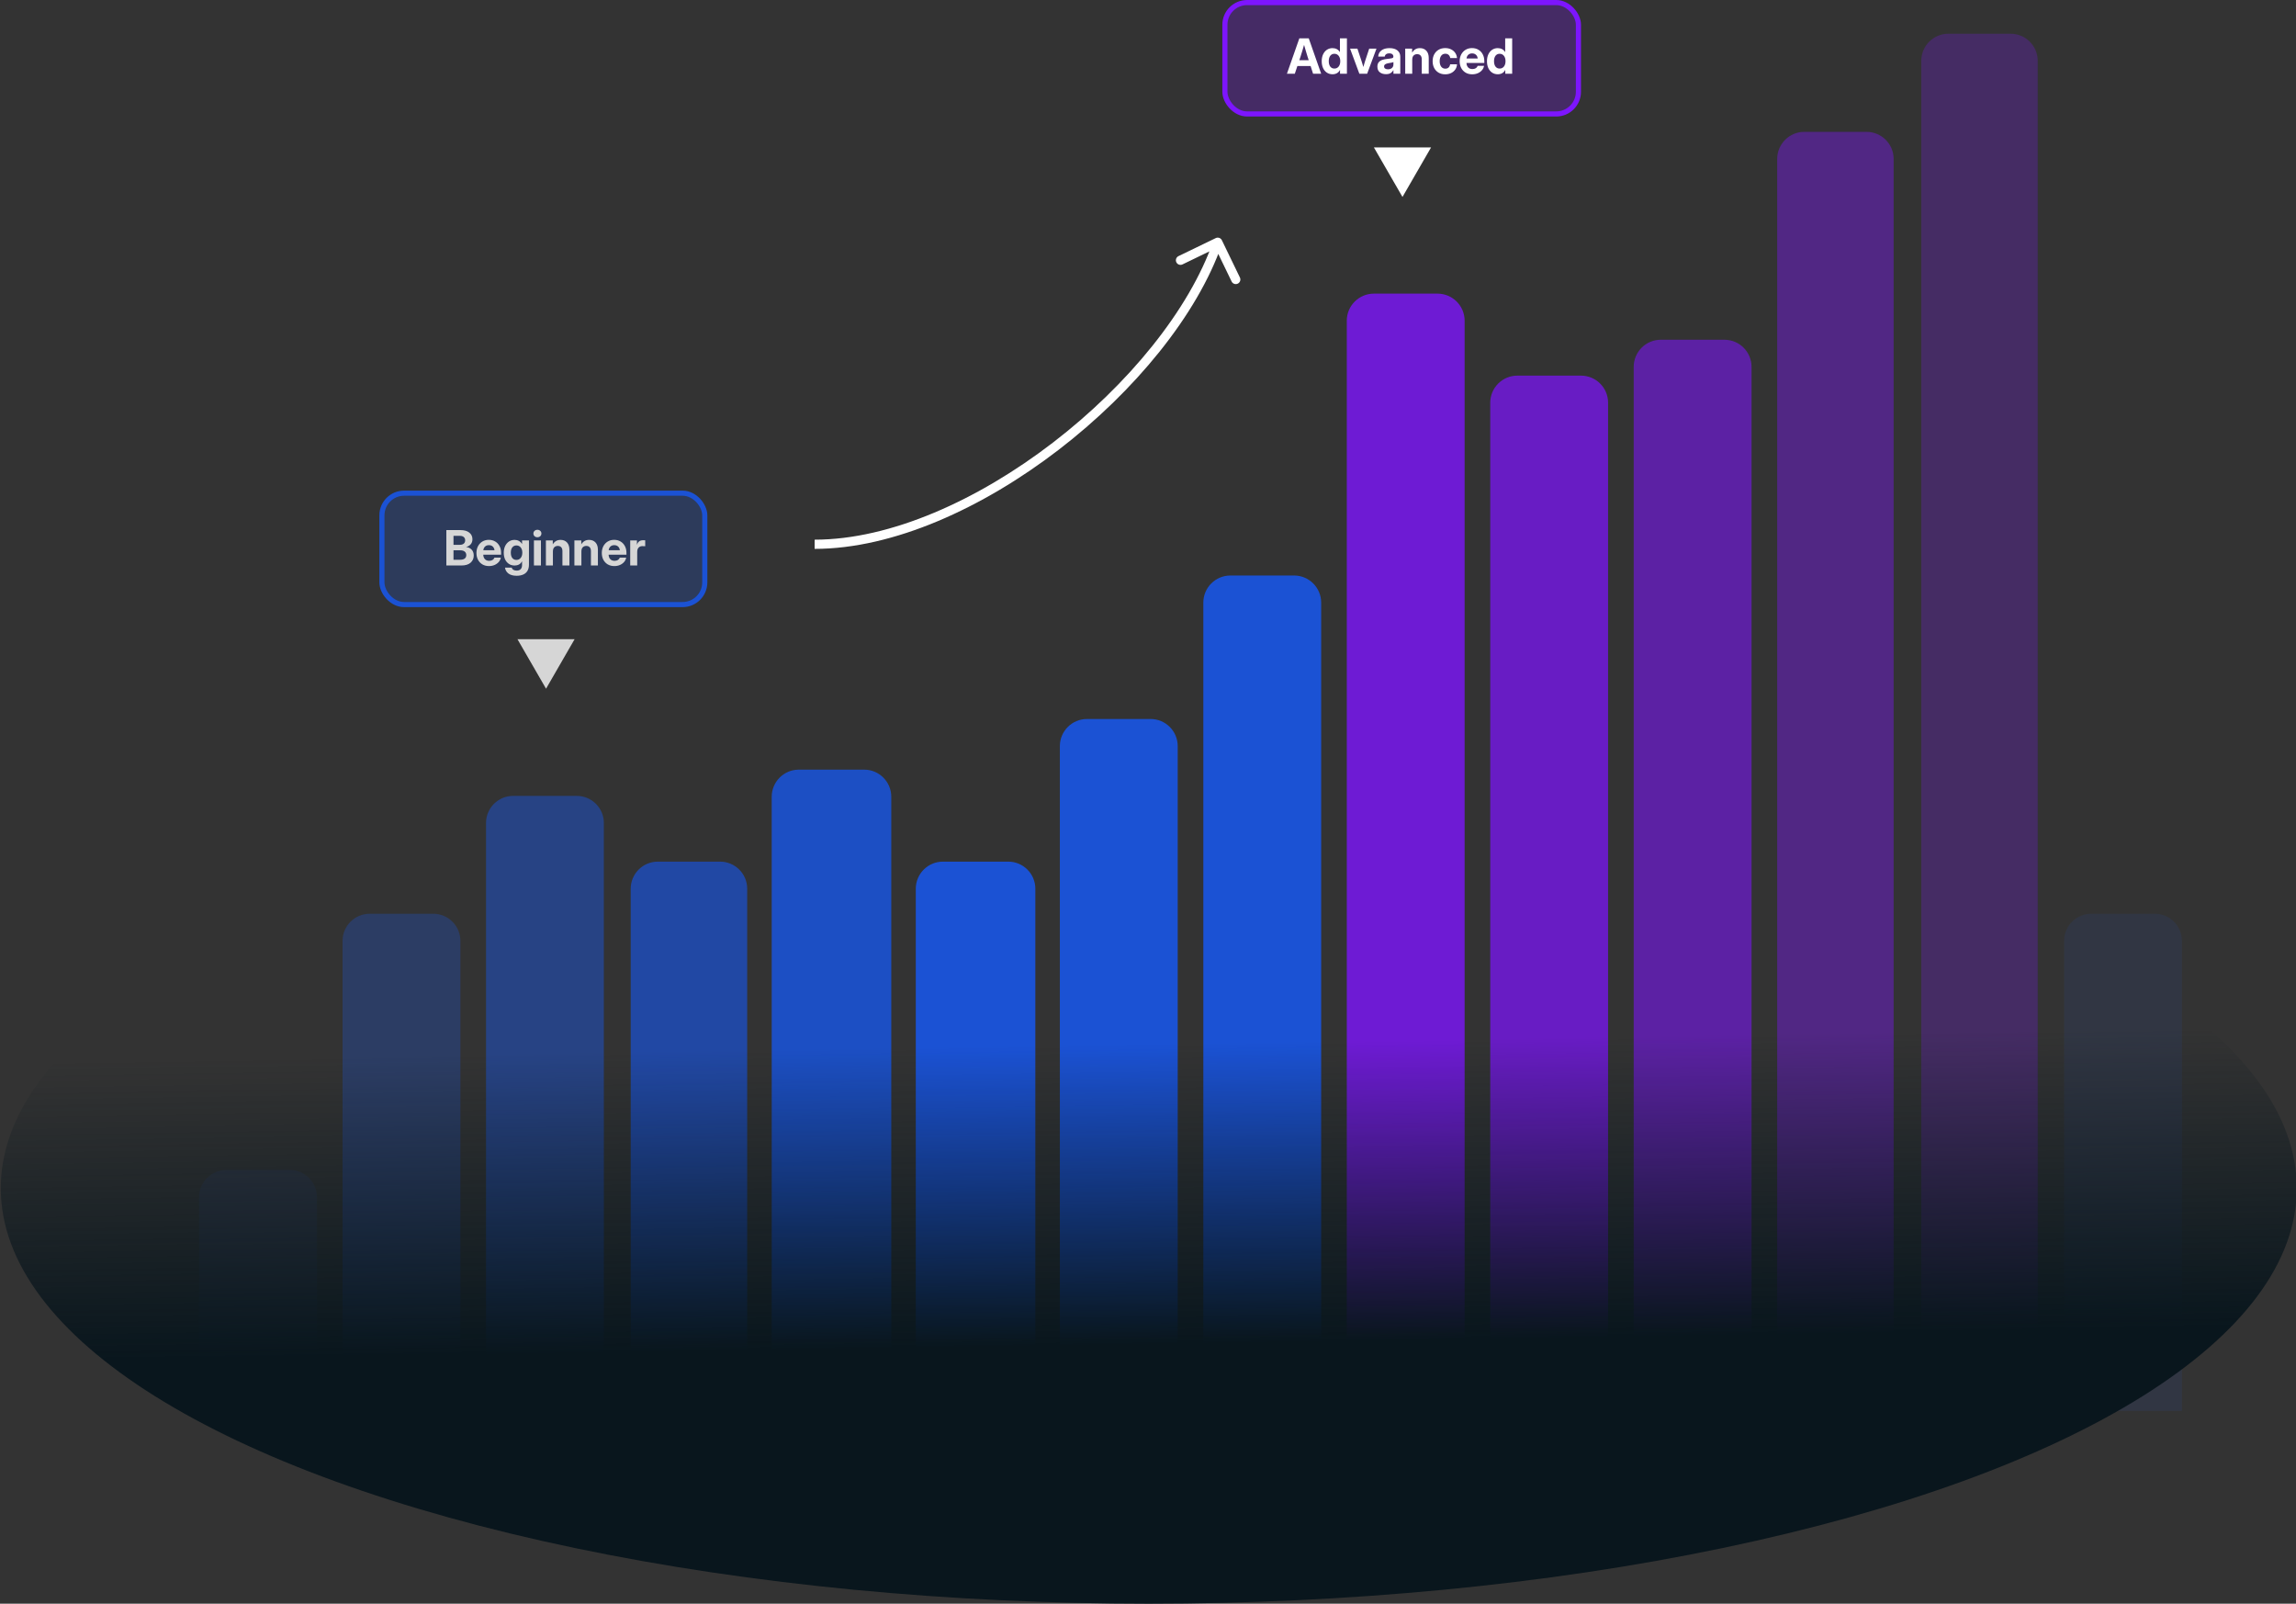
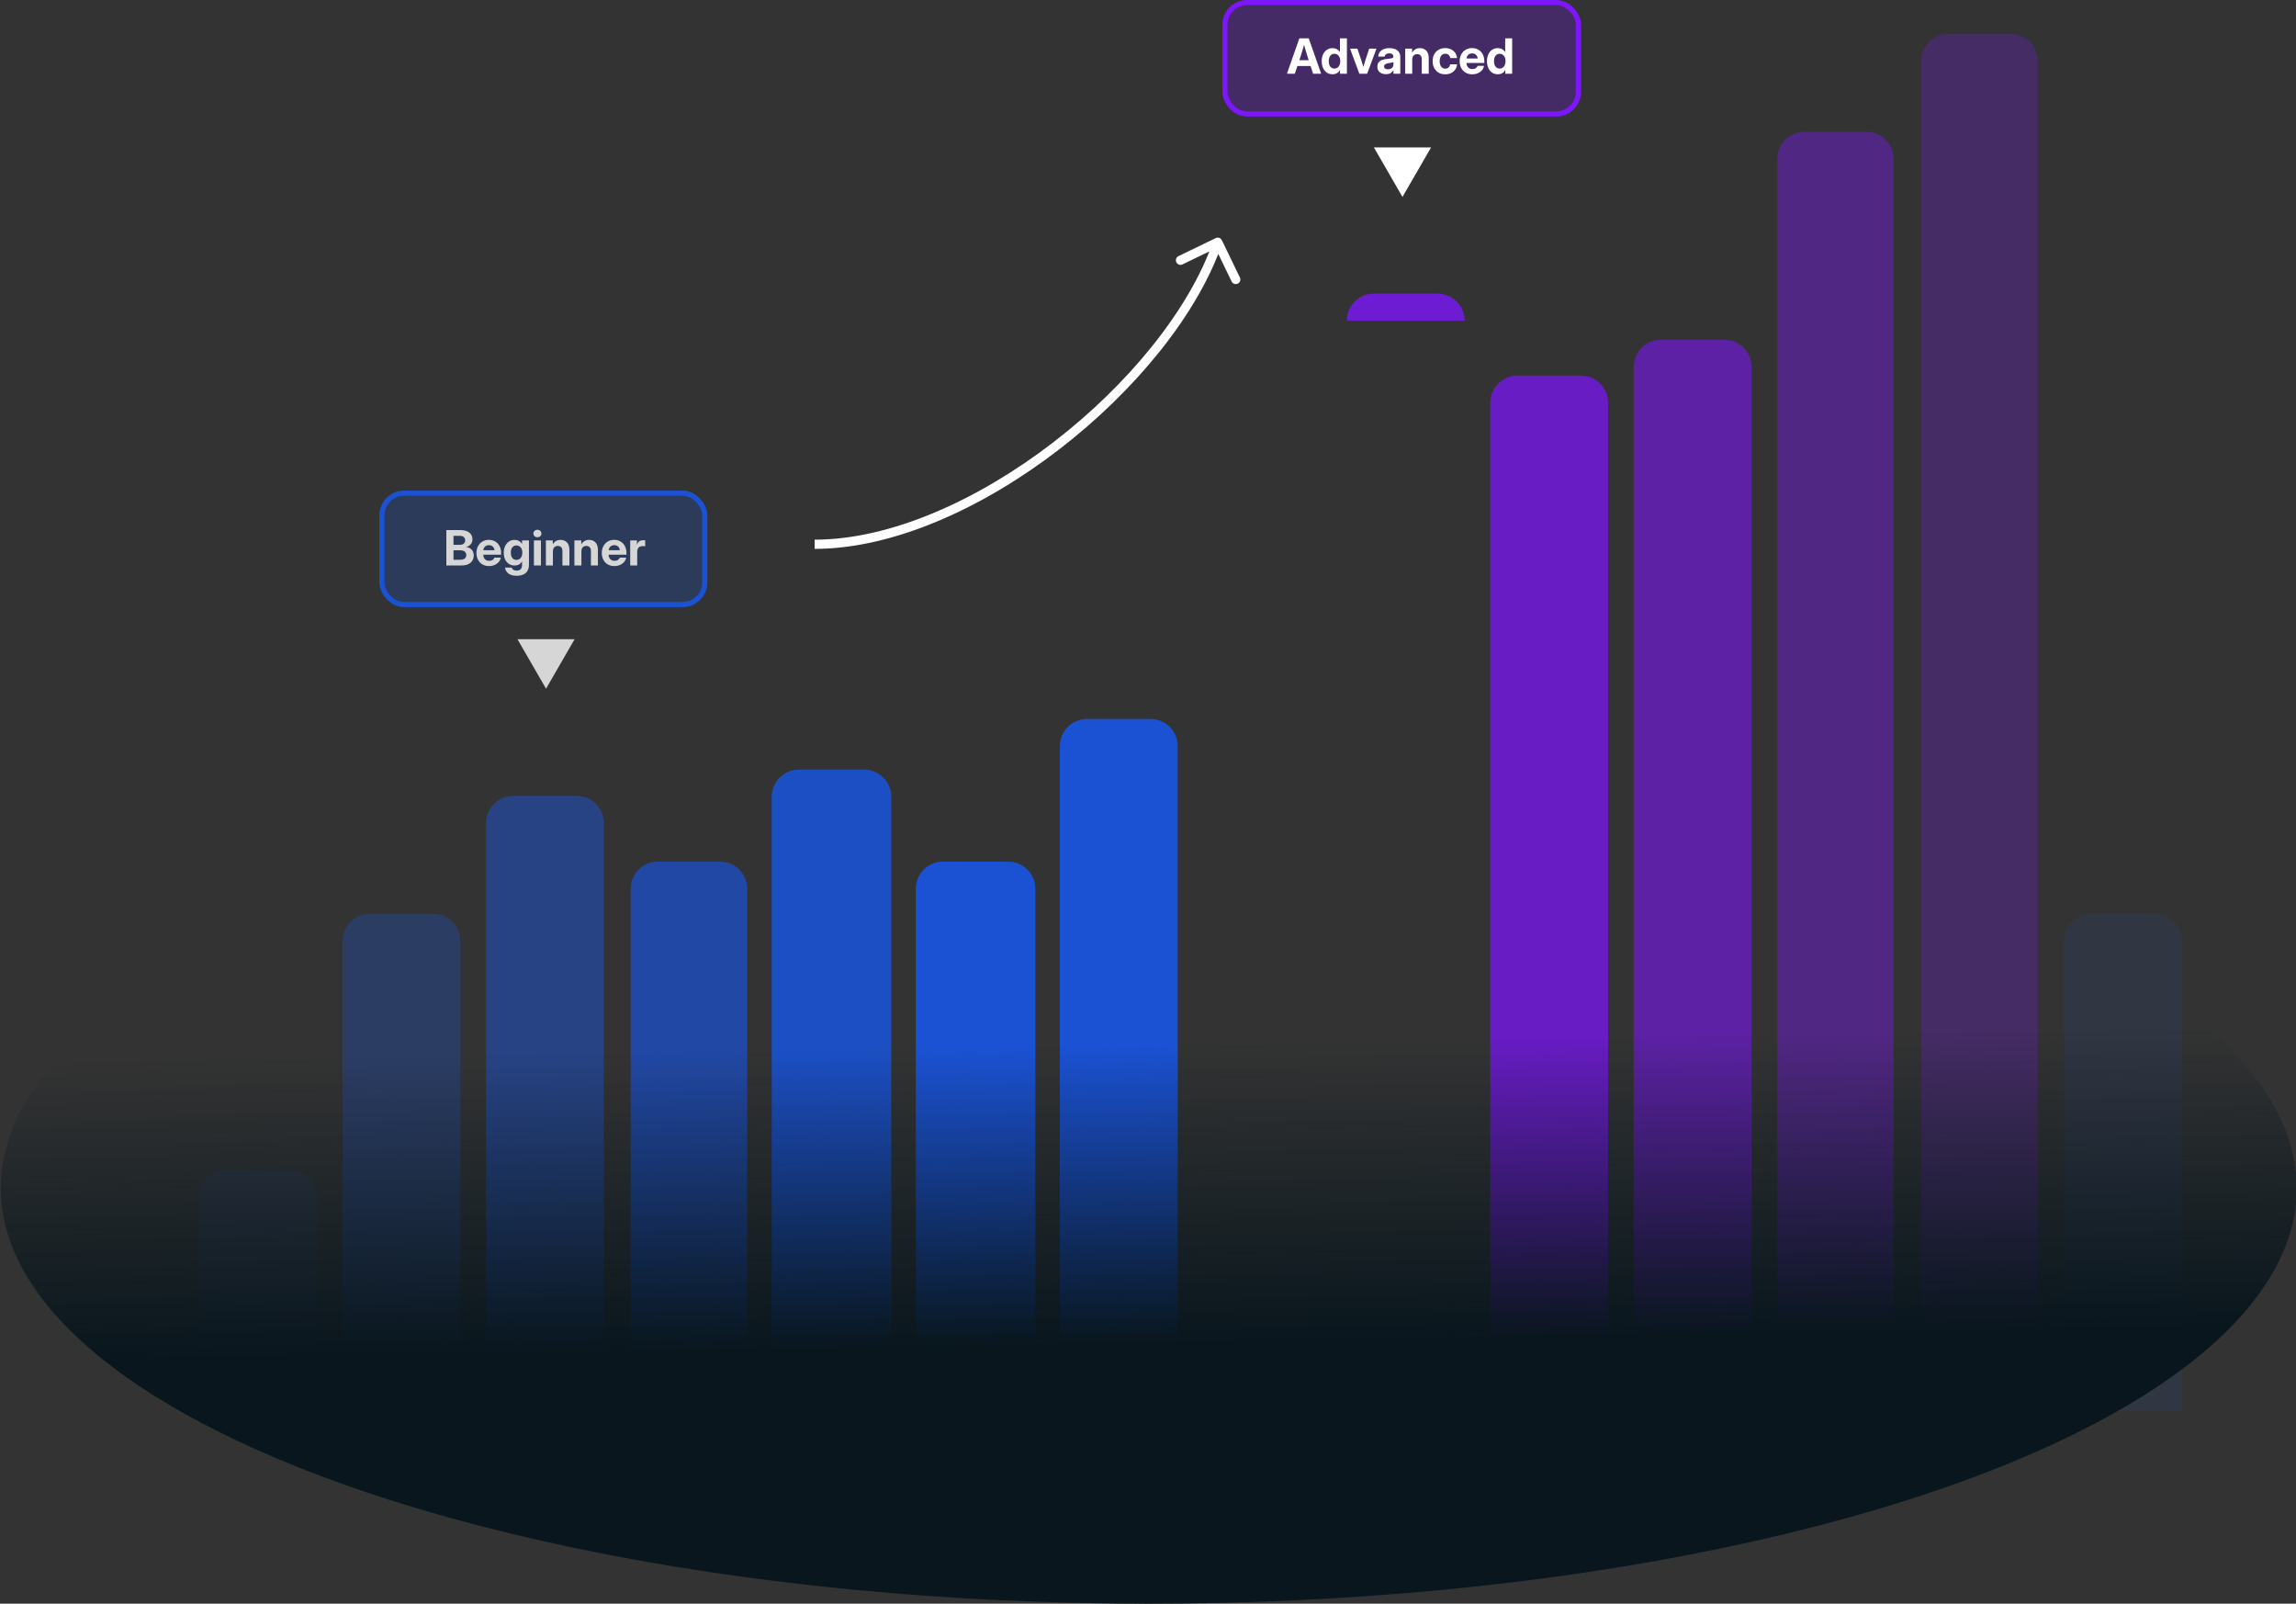
<svg xmlns="http://www.w3.org/2000/svg" width="749" height="523" viewBox="0 0 749 523" fill="none">
  <rect x="0" y="0" width="749" height="523" fill="#333333" stroke="none" />
  <g opacity="0.8">
    <path opacity="0.1" d="M64.951 390.416C64.951 385.53 68.912 381.569 73.797 381.569H94.547C99.433 381.569 103.394 385.53 103.394 390.416V460.126H64.951V390.416Z" fill="#155AFD" />
    <path opacity="0.3" d="M111.751 306.845C111.751 301.959 115.712 297.999 120.597 297.999H141.347C146.233 297.999 150.193 301.959 150.193 306.845V460.126H111.751V306.845Z" fill="#155AFD" />
    <path opacity="0.5" d="M158.55 268.403C158.55 263.517 162.511 259.557 167.396 259.557H188.147C193.032 259.557 196.993 263.517 196.993 268.403V460.126H158.55V268.403Z" fill="#155AFD" />
    <path opacity="0.7" d="M205.75 289.846C205.75 284.961 209.711 281 214.596 281H234.904C239.789 281 243.75 284.961 243.75 289.846V460H205.75V289.846Z" fill="#155AFD" />
    <path opacity="0.9" d="M251.75 259.846C251.75 254.961 255.711 251 260.596 251H281.904C286.789 251 290.75 254.961 290.75 259.846V460H251.75V259.846Z" fill="#155AFD" />
    <path d="M298.75 289.846C298.75 284.961 302.711 281 307.596 281H328.904C333.789 281 337.75 284.961 337.75 289.846V460H298.75V289.846Z" fill="#155AFD" />
    <path d="M345.748 243.331C345.748 238.446 349.709 234.485 354.594 234.485H375.344C380.23 234.485 384.19 238.446 384.19 243.331V460.126H345.748V243.331Z" fill="#155AFD" />
-     <path d="M392.548 196.532C392.548 191.646 396.508 187.686 401.394 187.686H422.144C427.03 187.686 430.99 191.646 430.99 196.532V460.126H392.548V196.532Z" fill="#155AFD" />
-     <path d="M439.347 104.604C439.347 99.719 443.308 95.758 448.193 95.758H468.943C473.829 95.758 477.79 99.719 477.79 104.604V460.126H439.347V104.604Z" fill="#7D15FD" />
+     <path d="M439.347 104.604C439.347 99.719 443.308 95.758 448.193 95.758H468.943C473.829 95.758 477.79 99.719 477.79 104.604V460.126V104.604Z" fill="#7D15FD" />
    <path opacity="0.9" d="M486.147 131.347C486.147 126.461 490.108 122.501 494.993 122.501H515.743C520.629 122.501 524.589 126.461 524.589 131.347V460.126H486.147V131.347Z" fill="#7D15FD" />
    <path opacity="0.7" d="M532.946 119.647C532.946 114.761 536.907 110.801 541.792 110.801H562.543C567.428 110.801 571.389 114.761 571.389 119.647V460.126H532.946V119.647Z" fill="#7D15FD" />
    <path opacity="0.5" d="M617.75 51.846C617.75 46.961 613.789 43 608.904 43H588.596C583.711 43 579.75 46.961 579.75 51.846V460H617.75V51.846Z" fill="#7D15FD" />
    <path opacity="0.3" d="M664.75 19.846C664.75 14.961 660.789 11 655.904 11H635.596C630.711 11 626.75 14.961 626.75 19.846V460H664.75V19.846Z" fill="#7D15FD" />
    <path opacity="0.1" d="M711.787 306.845C711.787 301.959 707.827 297.999 702.941 297.999H682.191C677.305 297.999 673.345 301.959 673.345 306.845V460.126H711.787V306.845Z" fill="#155AFD" />
    <path d="M178.128 224.603L187.453 208.452H168.803L178.128 224.603Z" fill="white" />
    <rect x="124.586" y="160.836" width="105.329" height="36.329" rx="7.24" fill="#155AFD" fill-opacity="0.25" stroke="#155AFD" stroke-width="1.671" />
    <path d="M145.61 184.421V172.877H150.235C151.475 172.877 152.431 173.15 153.102 173.698C153.779 174.24 154.117 174.956 154.117 175.844C154.117 176.51 153.931 177.06 153.559 177.494C153.187 177.928 152.684 178.225 152.048 178.385V178.401C152.751 178.463 153.342 178.734 153.823 179.214C154.303 179.695 154.543 180.346 154.543 181.167C154.543 182.133 154.197 182.918 153.505 183.522C152.813 184.121 151.811 184.421 150.499 184.421H145.61ZM147.942 182.546H150.166C150.78 182.546 151.258 182.414 151.599 182.151C151.94 181.887 152.11 181.515 152.11 181.035C152.11 180.555 151.943 180.175 151.607 179.896C151.271 179.612 150.804 179.47 150.204 179.47H147.942V182.546ZM147.942 177.673H150.057C150.584 177.673 150.997 177.541 151.297 177.277C151.596 177.014 151.746 176.66 151.746 176.216C151.746 175.767 151.596 175.41 151.297 175.147C150.997 174.883 150.584 174.752 150.057 174.752H147.942V177.673ZM159.517 184.607C158.691 184.607 157.97 184.423 157.356 184.057C156.746 183.69 156.271 183.186 155.93 182.546C155.594 181.9 155.426 181.164 155.426 180.338C155.426 179.506 155.597 178.768 155.938 178.122C156.284 177.476 156.759 176.97 157.363 176.603C157.968 176.237 158.66 176.053 159.44 176.053C160.246 176.053 160.948 176.234 161.547 176.596C162.152 176.952 162.622 177.45 162.957 178.091C163.298 178.726 163.469 179.46 163.469 180.291V180.903H157.65C157.671 181.508 157.849 181.991 158.185 182.352C158.52 182.714 158.988 182.895 159.587 182.895C160.031 182.895 160.401 182.799 160.695 182.608C160.995 182.417 161.196 182.164 161.299 181.849H163.383C163.285 182.391 163.055 182.869 162.694 183.282C162.332 183.695 161.878 184.021 161.33 184.258C160.783 184.491 160.178 184.607 159.517 184.607ZM157.666 179.447H161.315C161.258 178.935 161.067 178.533 160.741 178.238C160.421 177.939 160.003 177.789 159.486 177.789C158.975 177.789 158.559 177.939 158.239 178.238C157.919 178.533 157.728 178.935 157.666 179.447ZM168.559 187.768C167.397 187.768 166.498 187.525 165.863 187.04C165.227 186.554 164.853 185.914 164.739 185.118H166.94C167.022 185.428 167.206 185.666 167.49 185.831C167.774 186.001 168.13 186.087 168.559 186.087C169.117 186.087 169.546 185.934 169.845 185.63C170.15 185.325 170.302 184.878 170.302 184.289V183.034H170.294C170.052 183.514 169.721 183.868 169.303 184.095C168.89 184.318 168.414 184.429 167.877 184.429C167.164 184.429 166.542 184.25 166.01 183.894C165.478 183.538 165.065 183.05 164.77 182.43C164.481 181.805 164.336 181.084 164.336 180.268C164.336 179.447 164.484 178.721 164.778 178.091C165.078 177.461 165.491 176.968 166.018 176.611C166.55 176.25 167.164 176.069 167.862 176.069C168.389 176.069 168.859 176.182 169.272 176.41C169.69 176.632 170.031 176.97 170.294 177.425H170.302V176.239H172.557V184.103C172.557 184.966 172.386 185.666 172.045 186.203C171.71 186.745 171.242 187.14 170.643 187.388C170.044 187.641 169.349 187.768 168.559 187.768ZM168.466 182.6C169.044 182.6 169.509 182.386 169.861 181.957C170.212 181.528 170.387 180.955 170.387 180.237C170.387 179.524 170.212 178.954 169.861 178.525C169.509 178.096 169.044 177.882 168.466 177.882C167.913 177.882 167.469 178.088 167.133 178.502C166.803 178.91 166.638 179.488 166.638 180.237C166.638 180.991 166.803 181.575 167.133 181.988C167.469 182.396 167.913 182.6 168.466 182.6ZM174.176 184.421V176.239H176.462V184.421H174.176ZM175.315 175.209C174.938 175.209 174.625 175.095 174.378 174.868C174.13 174.635 174.006 174.344 174.006 173.992C174.006 173.641 174.13 173.352 174.378 173.125C174.625 172.892 174.938 172.776 175.315 172.776C175.687 172.776 175.997 172.892 176.245 173.125C176.493 173.352 176.617 173.641 176.617 173.992C176.617 174.344 176.493 174.635 176.245 174.868C175.997 175.095 175.687 175.209 175.315 175.209ZM180.367 179.873V184.421H178.081V176.239H180.328V177.525C180.607 177.06 180.955 176.702 181.374 176.448C181.792 176.195 182.296 176.069 182.885 176.069C183.752 176.069 184.447 176.35 184.969 176.913C185.49 177.471 185.751 178.267 185.751 179.3V184.421H183.473V179.718C183.473 179.17 183.342 178.755 183.078 178.471C182.815 178.181 182.446 178.037 181.97 178.037C181.5 178.037 181.116 178.184 180.816 178.478C180.516 178.773 180.367 179.238 180.367 179.873ZM189.664 179.873V184.421H187.378V176.239H189.625V177.525C189.904 177.06 190.253 176.702 190.671 176.448C191.09 176.195 191.593 176.069 192.182 176.069C193.05 176.069 193.744 176.35 194.266 176.913C194.788 177.471 195.049 178.267 195.049 179.3V184.421H192.771V179.718C192.771 179.17 192.639 178.755 192.376 178.471C192.112 178.181 191.743 178.037 191.268 178.037C190.798 178.037 190.413 178.184 190.113 178.478C189.814 178.773 189.664 179.238 189.664 179.873ZM200.41 184.607C199.584 184.607 198.863 184.423 198.249 184.057C197.639 183.69 197.164 183.186 196.823 182.546C196.487 181.9 196.319 181.164 196.319 180.338C196.319 179.506 196.49 178.768 196.831 178.122C197.177 177.476 197.652 176.97 198.256 176.603C198.861 176.237 199.553 176.053 200.333 176.053C201.138 176.053 201.841 176.234 202.44 176.596C203.044 176.952 203.514 177.45 203.85 178.091C204.191 178.726 204.362 179.46 204.362 180.291V180.903H198.543C198.564 181.508 198.742 181.991 199.078 182.352C199.413 182.714 199.881 182.895 200.48 182.895C200.924 182.895 201.293 182.799 201.588 182.608C201.887 182.417 202.089 182.164 202.192 181.849H204.276C204.178 182.391 203.948 182.869 203.587 183.282C203.225 183.695 202.771 184.021 202.223 184.258C201.676 184.491 201.071 184.607 200.41 184.607ZM198.558 179.447H202.208C202.151 178.935 201.96 178.533 201.634 178.238C201.314 177.939 200.896 177.789 200.379 177.789C199.868 177.789 199.452 177.939 199.132 178.238C198.812 178.533 198.62 178.935 198.558 179.447ZM205.586 184.421V176.239H207.786V177.634H207.809C207.959 177.143 208.194 176.779 208.514 176.541C208.835 176.304 209.266 176.185 209.808 176.185C209.943 176.185 210.064 176.188 210.172 176.193C210.286 176.198 210.389 176.2 210.482 176.2V178.145C210.4 178.14 210.263 178.132 210.072 178.122C209.881 178.112 209.689 178.106 209.498 178.106C209.028 178.106 208.638 178.267 208.328 178.587C208.024 178.907 207.871 179.375 207.871 179.989V184.421H205.586Z" fill="white" />
  </g>
  <ellipse cx="374.75" cy="387.5" rx="374.5" ry="135.5" fill="url(#paint0_linear_3924_948)" />
  <path d="M457.517 64.231L466.842 48.08H448.193L457.517 64.231Z" fill="white" />
  <rect x="399.586" y="0.836" width="115.329" height="36.329" rx="7.24" fill="#7D15FD" fill-opacity="0.25" stroke="#7D15FD" stroke-width="1.671" />
  <path d="M419.82 24.048L423.872 12.504H426.94L430.992 24.048H428.35L427.544 21.53H423.229L422.392 24.048H419.82ZM423.872 19.624H426.924L426.537 18.431C426.356 17.842 426.176 17.243 425.995 16.634C425.814 16.024 425.62 15.36 425.414 14.642C425.207 15.36 425.011 16.024 424.825 16.634C424.639 17.243 424.453 17.842 424.267 18.431L423.872 19.624ZM434.711 24.219C433.998 24.219 433.376 24.041 432.844 23.684C432.312 23.328 431.899 22.829 431.604 22.189C431.315 21.548 431.17 20.802 431.17 19.95C431.17 19.113 431.317 18.374 431.612 17.734C431.911 17.093 432.325 16.595 432.852 16.238C433.384 15.877 433.998 15.696 434.695 15.696C435.222 15.696 435.69 15.805 436.098 16.021C436.506 16.233 436.842 16.559 437.105 16.998H437.113V12.504H439.391V24.048H437.144V22.793H437.136C436.898 23.268 436.568 23.625 436.144 23.862C435.726 24.1 435.248 24.219 434.711 24.219ZM435.3 22.359C435.878 22.359 436.343 22.142 436.694 21.708C437.046 21.269 437.221 20.683 437.221 19.95C437.221 19.221 437.046 18.638 436.694 18.199C436.343 17.76 435.878 17.54 435.3 17.54C434.747 17.54 434.303 17.752 433.967 18.175C433.637 18.594 433.471 19.185 433.471 19.95C433.471 20.714 433.637 21.308 433.967 21.732C434.303 22.15 434.747 22.359 435.3 22.359ZM443.45 24.048L440.421 15.867H442.815L444.163 19.911C444.267 20.231 444.367 20.554 444.465 20.879C444.564 21.2 444.659 21.522 444.752 21.848C444.845 21.522 444.938 21.2 445.031 20.879C445.129 20.554 445.227 20.231 445.325 19.911L446.658 15.867H449.029L445.992 24.048H443.45ZM452.144 24.188C451.327 24.188 450.653 23.984 450.121 23.576C449.594 23.168 449.331 22.555 449.331 21.739C449.331 21.125 449.478 20.644 449.773 20.298C450.067 19.947 450.457 19.691 450.943 19.531C451.428 19.371 451.955 19.265 452.523 19.214C453.272 19.136 453.796 19.059 454.096 18.981C454.396 18.904 454.545 18.733 454.545 18.47V18.416C454.545 18.116 454.427 17.871 454.189 17.68C453.951 17.488 453.623 17.393 453.205 17.393C452.781 17.393 452.438 17.491 452.175 17.687C451.911 17.884 451.766 18.139 451.741 18.454H449.594C449.646 17.612 449.992 16.944 450.633 16.448C451.273 15.947 452.154 15.696 453.275 15.696C454.396 15.696 455.263 15.947 455.878 16.448C456.493 16.944 456.8 17.628 456.8 18.501V24.048H454.569V22.894H454.538C454.321 23.291 454.024 23.607 453.647 23.839C453.27 24.072 452.769 24.188 452.144 24.188ZM452.779 22.599C453.326 22.599 453.76 22.455 454.08 22.166C454.401 21.871 454.561 21.502 454.561 21.058V20.236C454.432 20.309 454.217 20.376 453.918 20.438C453.618 20.495 453.285 20.551 452.918 20.608C452.526 20.67 452.193 20.784 451.919 20.949C451.65 21.109 451.516 21.352 451.516 21.677C451.516 21.967 451.63 22.194 451.857 22.359C452.089 22.519 452.397 22.599 452.779 22.599ZM460.697 19.5V24.048H458.411V15.867H460.658V17.153C460.937 16.688 461.286 16.329 461.704 16.076C462.123 15.823 462.626 15.696 463.215 15.696C464.083 15.696 464.778 15.978 465.299 16.541C465.821 17.098 466.082 17.894 466.082 18.927V24.048H463.804V19.345C463.804 18.798 463.672 18.382 463.409 18.098C463.145 17.809 462.776 17.664 462.301 17.664C461.831 17.664 461.446 17.811 461.146 18.106C460.847 18.4 460.697 18.865 460.697 19.5ZM471.459 24.234C470.638 24.234 469.92 24.056 469.305 23.7C468.69 23.338 468.21 22.837 467.864 22.197C467.523 21.551 467.352 20.807 467.352 19.965C467.352 19.118 467.523 18.374 467.864 17.734C468.21 17.088 468.69 16.584 469.305 16.223C469.92 15.861 470.638 15.681 471.459 15.681C472.177 15.681 472.815 15.82 473.372 16.099C473.935 16.373 474.385 16.755 474.721 17.246C475.061 17.731 475.255 18.292 475.302 18.927H473.094C473.032 18.509 472.861 18.17 472.582 17.912C472.308 17.654 471.944 17.525 471.49 17.525C470.916 17.525 470.467 17.744 470.142 18.183C469.816 18.622 469.654 19.216 469.654 19.965C469.654 20.709 469.816 21.3 470.142 21.739C470.467 22.173 470.916 22.39 471.49 22.39C471.949 22.39 472.311 22.261 472.574 22.003C472.838 21.744 473.006 21.401 473.078 20.972H475.302C475.271 21.602 475.087 22.163 474.752 22.654C474.416 23.144 473.964 23.532 473.396 23.816C472.833 24.095 472.187 24.234 471.459 24.234ZM480.26 24.234C479.434 24.234 478.713 24.051 478.099 23.684C477.489 23.317 477.014 22.814 476.673 22.173C476.337 21.528 476.169 20.792 476.169 19.965C476.169 19.134 476.34 18.395 476.681 17.749C477.027 17.104 477.502 16.597 478.106 16.231C478.711 15.864 479.403 15.681 480.183 15.681C480.989 15.681 481.691 15.861 482.29 16.223C482.895 16.579 483.365 17.078 483.7 17.718C484.041 18.354 484.212 19.087 484.212 19.919V20.531H478.393C478.414 21.135 478.592 21.618 478.928 21.98C479.263 22.341 479.731 22.522 480.33 22.522C480.774 22.522 481.144 22.426 481.438 22.235C481.738 22.044 481.939 21.791 482.042 21.476H484.126C484.028 22.018 483.798 22.496 483.437 22.909C483.075 23.323 482.621 23.648 482.073 23.886C481.526 24.118 480.921 24.234 480.26 24.234ZM478.409 19.074H482.058C482.001 18.563 481.81 18.16 481.484 17.866C481.164 17.566 480.746 17.416 480.229 17.416C479.718 17.416 479.302 17.566 478.982 17.866C478.662 18.16 478.471 18.563 478.409 19.074ZM488.62 24.219C487.907 24.219 487.285 24.041 486.753 23.684C486.221 23.328 485.808 22.829 485.513 22.189C485.224 21.548 485.079 20.802 485.079 19.95C485.079 19.113 485.227 18.374 485.521 17.734C485.821 17.093 486.234 16.595 486.761 16.238C487.293 15.877 487.907 15.696 488.605 15.696C489.131 15.696 489.599 15.805 490.007 16.021C490.415 16.233 490.751 16.559 491.014 16.998H491.022V12.504H493.3V24.048H491.053V22.793H491.045C490.808 23.268 490.477 23.625 490.053 23.862C489.635 24.1 489.157 24.219 488.62 24.219ZM489.209 22.359C489.787 22.359 490.252 22.142 490.604 21.708C490.955 21.269 491.13 20.683 491.13 19.95C491.13 19.221 490.955 18.638 490.604 18.199C490.252 17.76 489.787 17.54 489.209 17.54C488.656 17.54 488.212 17.752 487.876 18.175C487.546 18.594 487.38 19.185 487.38 19.95C487.38 20.714 487.546 21.308 487.876 21.732C488.212 22.15 488.656 22.359 489.209 22.359Z" fill="white" />
  <path d="M398.6 78.347C398.239 77.601 397.342 77.289 396.597 77.65L384.445 83.53C383.699 83.891 383.387 84.788 383.748 85.533C384.108 86.279 385.005 86.591 385.751 86.23L396.553 81.004L401.78 91.805C402.141 92.551 403.038 92.863 403.783 92.502C404.529 92.142 404.841 91.245 404.48 90.499L398.6 78.347ZM265.75 177.5V179C291.462 179 320.655 165.667 345.351 146.689C370.055 127.706 390.539 102.86 398.667 79.493L397.25 79L395.833 78.507C387.961 101.14 367.945 125.544 343.524 144.311C319.095 163.083 290.538 176 265.75 176V177.5Z" fill="white" />
  <defs>
    <linearGradient id="paint0_linear_3924_948" x1="388.928" y1="340.189" x2="390.443" y2="438.113" gradientUnits="userSpaceOnUse">
      <stop stop-color="#09161D" stop-opacity="0" />
      <stop offset="1" stop-color="#09161D" />
    </linearGradient>
  </defs>
</svg>